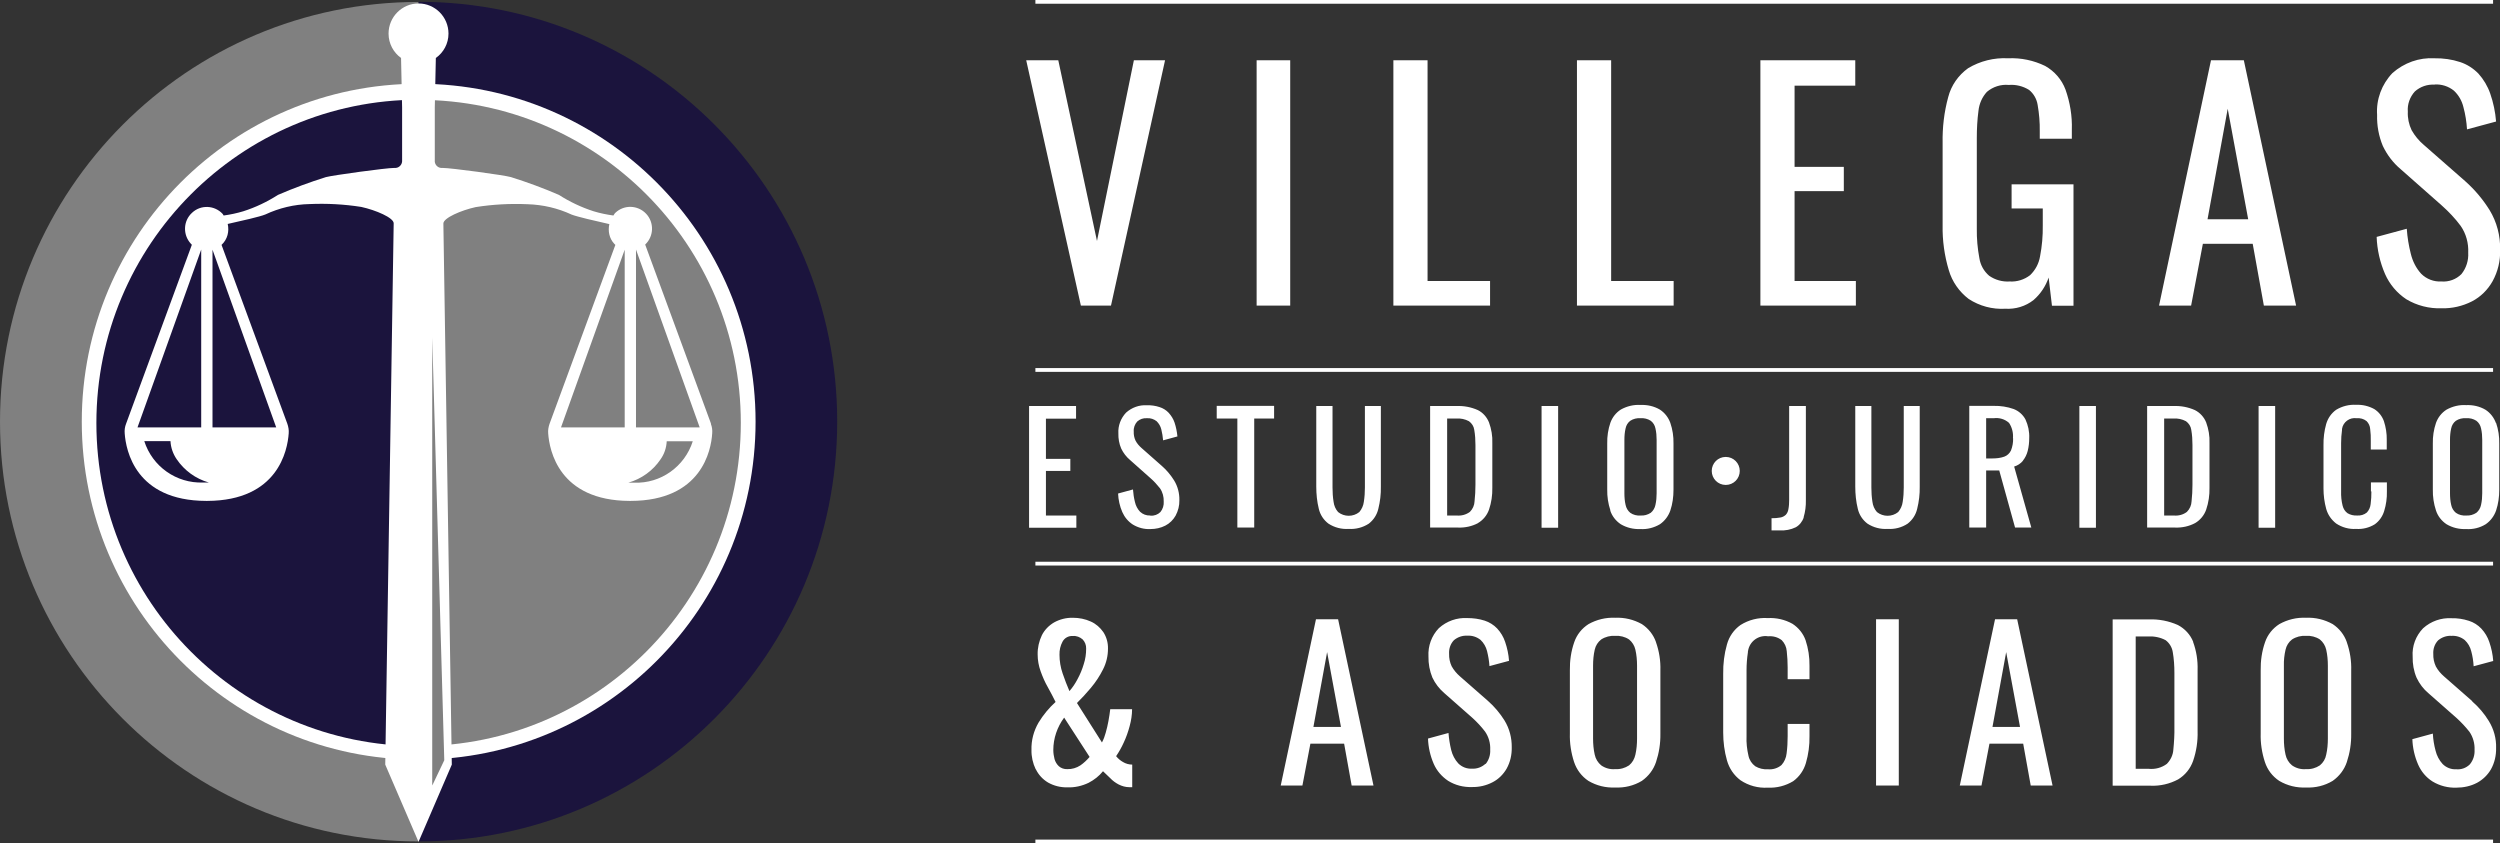
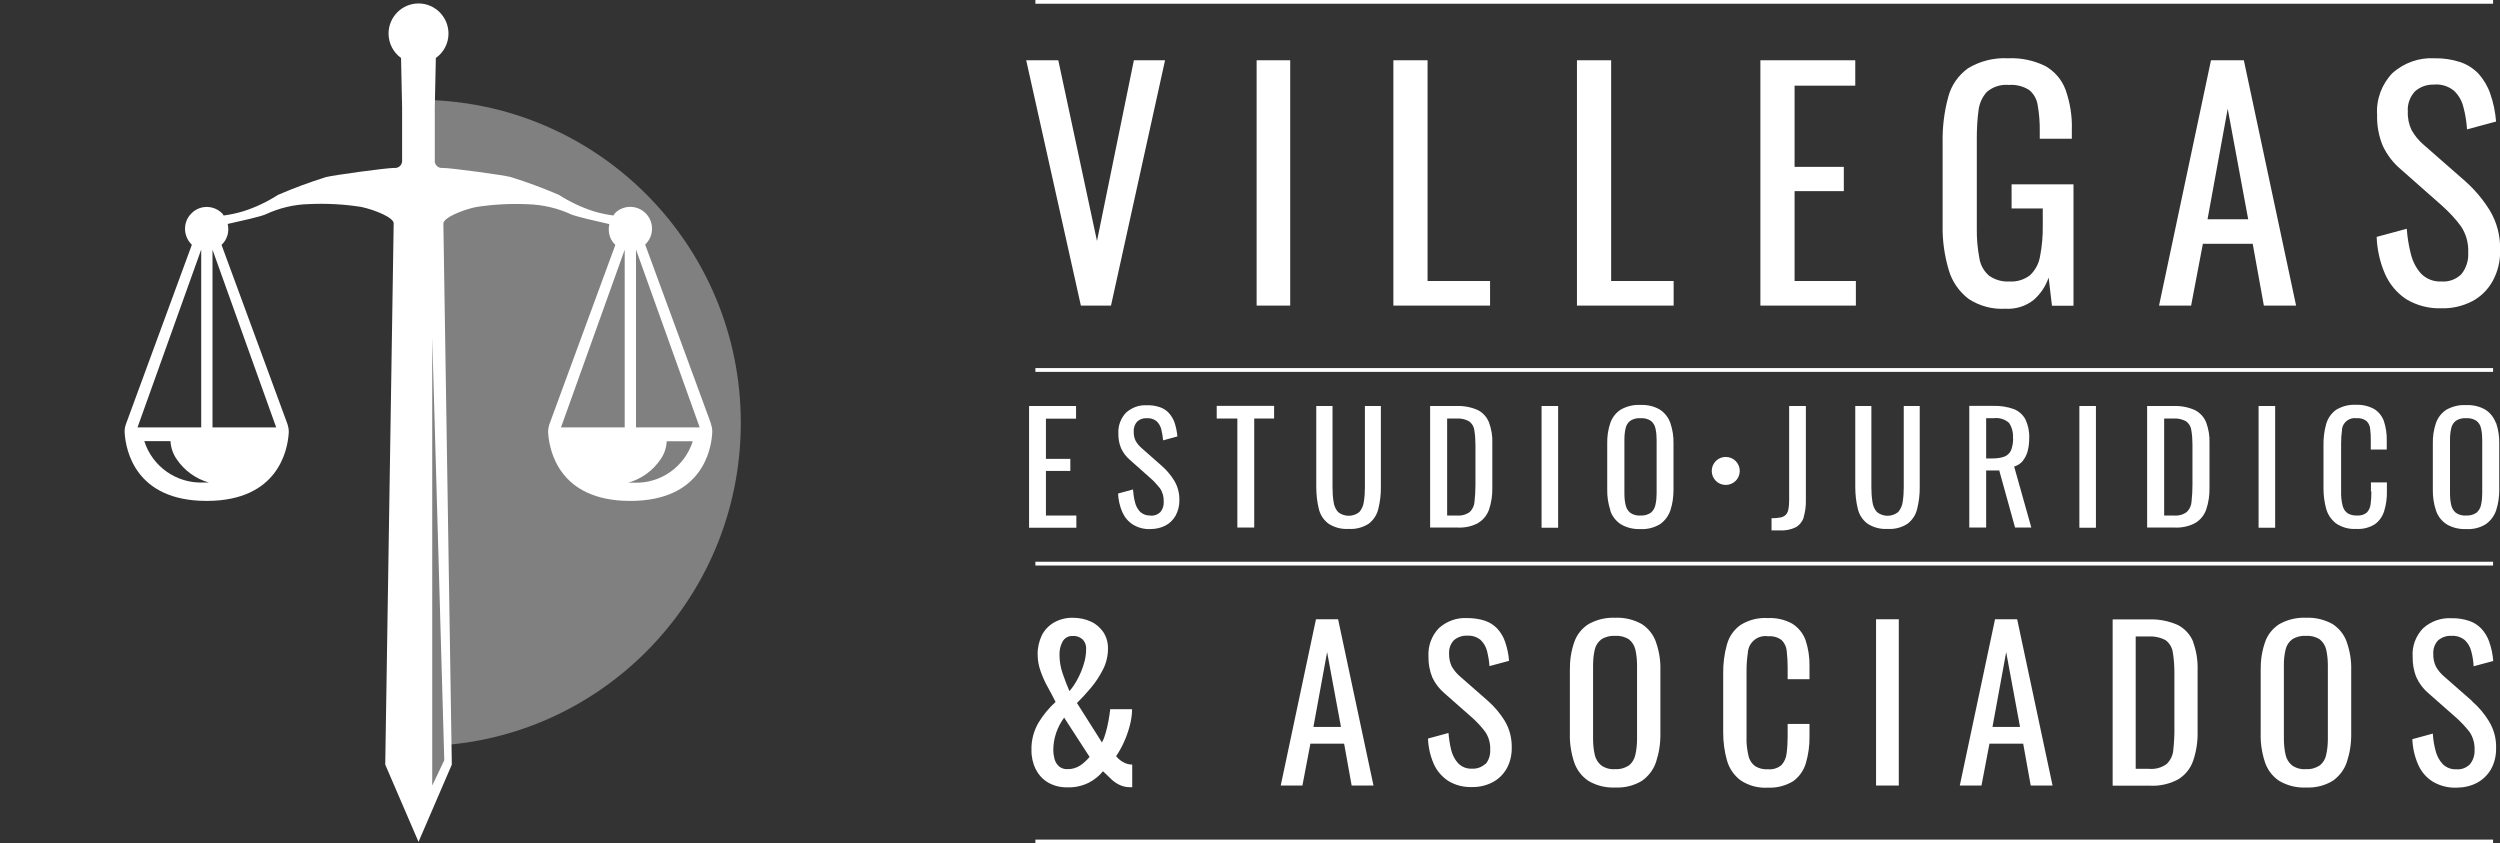
<svg xmlns="http://www.w3.org/2000/svg" id="b" width="166" height="56" viewBox="0 0 166 56">
  <rect x="0" y="0" width="166" height="56" fill="#333333" stroke="none" />
  <g id="c">
-     <path id="d" d="M27.8,55.87C12.45,55.88,0,43.4,0,28,0,12.61,12.44.13,27.79.13h0v55.75Z" fill="gray" />
-     <path id="e" d="M27.8,55.87c15.35,0,27.79-12.48,27.79-27.88,0-15.39-12.44-27.87-27.79-27.87v55.75Z" fill="#1b143d" />
-     <ellipse id="f" cx="27.8" cy="28" rx="22.37" ry="22.44" fill="#fff" />
+     <path id="e" d="M27.8,55.87v55.75Z" fill="#1b143d" />
    <path id="g" d="M27.8,49.54c11.82,0,21.39-9.61,21.39-21.46,0-11.85-9.58-21.45-21.39-21.45v42.91Z" fill="gray" />
-     <path id="h" d="M27.8,49.54c-11.82,0-21.4-9.6-21.4-21.45S15.98,6.63,27.79,6.62h0v42.91Z" fill="#1b143d" />
    <path d="M47.21,28.13l-4.37-11.89c.58-.55.61-1.47.06-2.05-.55-.58-1.46-.61-2.04-.06-.06.05-.08.12-.13.18-.44-.06-.88-.15-1.31-.28-.81-.26-1.59-.63-2.31-1.09-1.04-.45-2.1-.84-3.18-1.18-.44-.13-3.99-.61-4.54-.61-.25.03-.48-.14-.52-.4,0-.03,0-.07,0-.1,0-.03,0-3.51,0-3.51l.07-3.29c.51-.36.84-.95.84-1.62,0-1.1-.89-2-1.99-2s-1.99.9-1.99,2c0,.67.33,1.26.83,1.62l.07,3.29s0,3.48,0,3.51c.02.25-.17.48-.42.5-.03,0-.07,0-.1,0-.55,0-4.1.49-4.54.61-1.08.34-2.14.73-3.18,1.18-.72.46-1.49.83-2.31,1.09-.43.13-.86.22-1.3.28-.03-.03-.03-.07-.06-.1-.54-.59-1.46-.63-2.04-.08-.59.54-.62,1.46-.08,2.05.02.03.05.05.07.07l-4.37,11.89c-.08.2-.11.42-.09.64.08,1.12.71,4.47,5.41,4.48h.08c4.69-.02,5.32-3.36,5.4-4.48.02-.22-.02-.43-.09-.64l-4.37-11.88c.4-.37.52-.9.41-1.39.94-.21,2.14-.48,2.5-.63.92-.43,1.92-.67,2.93-.69,1.15-.05,2.3.01,3.44.19.96.21,2.16.72,2.15,1.09l-.56,35.94,2.21,5.13,2.21-5.13-.56-35.93c0-.37,1.19-.88,2.15-1.09,1.14-.18,2.29-.24,3.44-.19,1.01.03,2.01.26,2.93.69.36.14,1.56.42,2.5.63-.1.45-.01.95.33,1.31.02.02.05.05.07.07l-4.37,11.88c-.07.2-.11.42-.09.64.08,1.12.71,4.46,5.4,4.48h.08c4.7-.01,5.34-3.35,5.41-4.48.02-.22-.01-.43-.09-.64ZM9.13,28.38l4.23-11.81v11.81h-4.23ZM13.48,32.04h0c-1.77.06-3.36-1.06-3.9-2.75h1.74c.02.43.17.85.41,1.2.51.75,1.26,1.3,2.14,1.55,0,0-.31,0-.39,0ZM18.34,28.38h-4.23v-11.8l4.23,11.8ZM41.48,28.38h-4.23l4.23-11.8v11.8ZM42.11,32.05c-.08,0-.39,0-.39,0h0c.87-.25,1.63-.79,2.14-1.55.25-.35.39-.77.41-1.2h1.73c-.54,1.69-2.13,2.82-3.9,2.75ZM42.23,28.38v-11.81l4.23,11.81h-4.23Z" fill="#fff" />
    <path id="i" d="M28.71,52.14l.79-1.66-.8-28.07v29.73Z" fill="gray" />
    <path d="M98.64,50.74c.22-.27.33-.61.31-.96.02-.43-.1-.85-.34-1.2-.25-.33-.54-.64-.85-.92l-1.85-1.63c-.34-.29-.61-.64-.8-1.04-.18-.44-.27-.92-.26-1.4-.04-.7.21-1.38.69-1.88.52-.47,1.2-.71,1.89-.67.39,0,.78.05,1.15.17.31.1.6.28.83.52.24.26.42.56.53.89.14.41.23.83.26,1.26l-1.3.35c-.02-.34-.08-.67-.16-1-.07-.28-.22-.54-.43-.74-.25-.2-.56-.3-.88-.28-.32-.02-.64.09-.89.3-.23.24-.34.57-.32.9-.01.29.05.57.17.83.14.25.33.48.55.67l1.86,1.63c.43.38.8.82,1.1,1.3.33.54.49,1.16.48,1.79.01.49-.1.98-.34,1.41-.22.38-.54.7-.93.9-.42.22-.89.33-1.37.32-.56.02-1.11-.12-1.58-.41-.42-.28-.76-.67-.96-1.13-.23-.53-.36-1.1-.38-1.68l1.36-.37c.03.38.09.76.18,1.13.08.33.24.64.47.89.24.24.57.37.91.35.33.02.66-.1.9-.33ZM87.37,41.12h1.48l2.35,11.04h-1.45l-.5-2.78h-2.24l-.53,2.78h-1.44l2.34-11.04ZM88.12,43.3l-.91,4.97h1.83l-.92-4.97ZM76.37,34.23c-.25.01-.49-.08-.67-.25-.17-.18-.29-.41-.34-.65-.07-.27-.11-.55-.13-.83l-.99.27c.02.42.11.84.28,1.23.15.34.39.63.7.83.35.21.75.32,1.16.3.35,0,.69-.07,1-.23.29-.15.52-.38.68-.66.17-.32.26-.67.25-1.03.01-.46-.11-.92-.35-1.31-.22-.35-.49-.68-.8-.95l-1.36-1.2c-.16-.14-.3-.3-.4-.49-.09-.19-.13-.4-.12-.61-.02-.24.07-.48.23-.66.18-.16.41-.24.65-.22.23-.02.46.06.64.2.15.15.26.33.31.54.06.24.1.49.12.73l.95-.26c-.03-.31-.09-.62-.19-.92-.08-.24-.22-.46-.39-.65-.17-.18-.38-.31-.61-.38-.27-.09-.56-.13-.84-.12-.51-.03-1,.15-1.38.49-.35.37-.54.87-.51,1.37-.01.35.05.7.19,1.02.14.29.34.55.59.76l1.35,1.2c.23.2.44.43.63.67.18.26.26.57.25.88.02.25-.06.51-.22.7-.17.17-.41.26-.66.24ZM83.28,35.03v-7.24h1.32v-.84h-3.81v.84h1.37v7.24h1.12ZM98.15,34.73c-.41.22-.88.32-1.35.3h-1.84s0-8.07,0-8.07h1.75c.49-.02.97.07,1.42.27.34.17.6.47.74.82.16.44.24.9.22,1.37v2.97c.01.49-.06.98-.22,1.45-.13.37-.39.69-.73.89ZM97.97,29.56c0-.34-.02-.68-.08-1.02-.03-.23-.16-.43-.35-.57-.26-.14-.55-.2-.84-.18h-.61v6.44s.63,0,.63,0c.31.03.62-.05.88-.24.19-.19.3-.44.31-.7.04-.37.06-.73.06-1.1v-2.63ZM68.77,51.08c-.19-.4-.29-.84-.28-1.28-.02-.64.15-1.27.47-1.82.31-.51.69-.97,1.13-1.37-.16-.33-.34-.66-.52-.99-.19-.33-.34-.68-.47-1.04-.13-.36-.2-.74-.2-1.12-.01-.44.09-.88.28-1.28.18-.36.47-.65.81-.85.38-.21.81-.32,1.25-.31.41,0,.82.08,1.19.25.34.15.62.4.83.7.21.32.32.71.31,1.1,0,.48-.11.95-.33,1.38-.22.44-.49.85-.81,1.23-.29.35-.6.68-.92,1l1.66,2.62c.11-.21.19-.42.25-.65.07-.24.13-.5.18-.77.05-.27.09-.54.12-.79h1.45c0,.38-.06.75-.16,1.12-.1.38-.23.75-.4,1.11-.14.31-.31.61-.5.89.13.16.28.29.46.39.18.11.4.17.61.17v1.5h-.19c-.25,0-.49-.07-.71-.18-.21-.11-.4-.25-.56-.42-.17-.16-.33-.32-.48-.46-.26.32-.59.58-.96.77-.44.21-.92.32-1.41.3-.45.01-.89-.1-1.28-.32-.35-.21-.63-.51-.81-.88ZM70.35,43.47c0,.42.07.85.21,1.25.14.41.29.8.45,1.17h0c.21-.24.39-.51.54-.8.17-.31.31-.65.41-.99.11-.33.16-.68.16-1.03.01-.23-.08-.46-.24-.62-.18-.15-.4-.24-.64-.22-.29-.02-.56.13-.69.38-.14.26-.21.56-.2.86ZM69.94,49.8c0,.2.03.41.08.6.05.18.15.35.29.48.15.13.35.2.56.19.31.01.61-.08.87-.25.23-.16.43-.35.61-.56l-1.69-2.61c-.46.62-.72,1.38-.72,2.15ZM87.4,26.96v5.35c0,.5.05,1,.17,1.48.09.39.32.74.64.98.4.26.87.38,1.34.35.47.03.94-.09,1.34-.35.32-.25.54-.59.63-.98.12-.48.18-.98.17-1.48v-5.35h-1.06v5.41c0,.32-.02.63-.07.95-.03.25-.14.49-.3.68-.41.33-1,.33-1.41,0-.17-.19-.27-.43-.3-.68-.05-.31-.07-.63-.07-.95v-5.41h-1.07ZM145.62,42.62c.22.6.32,1.23.3,1.87v4.06c.02.67-.08,1.34-.3,1.98-.18.51-.53.94-.99,1.22-.56.3-1.2.45-1.84.42h-2.51v-11.04h2.39c.67-.03,1.33.1,1.94.37.46.24.83.64,1.02,1.12ZM144.38,44.68c0-.47-.03-.93-.11-1.39-.05-.31-.22-.59-.47-.78-.35-.19-.76-.27-1.16-.25h-.83v8.79s.87,0,.87,0c.43.04.85-.07,1.2-.33.25-.26.41-.59.43-.95.05-.5.08-1.01.07-1.51v-3.58ZM102.36,26.96v8.08h1.1v-8.08h-1.1ZM109.96,42.65c.21.6.31,1.23.29,1.87v4.2c.01.64-.09,1.28-.29,1.88-.17.51-.5.94-.94,1.25-.53.32-1.15.47-1.77.44-.62.03-1.24-.12-1.78-.44-.45-.3-.78-.74-.95-1.25-.2-.61-.3-1.26-.28-1.91v-4.18c-.01-.64.08-1.27.29-1.87.17-.5.51-.92.95-1.2.54-.3,1.15-.45,1.77-.42.62-.03,1.23.12,1.77.42.44.29.77.71.94,1.2ZM108.7,44.2c0-.35-.03-.71-.11-1.06-.06-.27-.21-.51-.42-.68-.27-.18-.6-.26-.92-.24-.33-.02-.65.06-.93.24-.22.17-.37.41-.43.68-.08.35-.11.7-.11,1.06v4.84c0,.36.03.72.11,1.07.06.28.21.53.43.71.27.19.6.28.93.25.33.02.65-.07.92-.25.22-.18.36-.43.42-.71.08-.35.11-.71.11-1.07v-4.84ZM155.83,42.65c.21.6.31,1.23.29,1.87v4.2c.01.64-.09,1.28-.29,1.88-.17.51-.5.94-.94,1.25-.53.32-1.15.47-1.77.44-.62.03-1.24-.12-1.78-.44-.45-.3-.78-.73-.95-1.25-.2-.61-.3-1.26-.28-1.91v-4.18c-.01-.64.08-1.27.29-1.87.17-.5.51-.92.95-1.2.54-.3,1.15-.45,1.77-.42.62-.03,1.23.12,1.77.42.44.29.77.71.94,1.2ZM154.57,44.2c0-.35-.03-.71-.11-1.06-.06-.27-.21-.51-.42-.68-.27-.18-.6-.26-.92-.24-.33-.02-.65.06-.93.24-.22.17-.37.41-.43.68-.08.35-.12.7-.11,1.06v4.84c0,.36.03.72.11,1.07.06.28.21.53.43.71.27.19.6.28.93.25.33.02.65-.07.92-.25.22-.18.37-.43.42-.71.08-.35.11-.71.11-1.07v-4.84ZM161.65,5.61c.47-.03.93.12,1.29.41.31.29.53.67.63,1.09.13.48.21.98.24,1.48l1.93-.52c-.05-.63-.18-1.26-.39-1.86-.17-.49-.44-.94-.78-1.32-.34-.35-.76-.62-1.22-.77-.55-.18-1.12-.26-1.7-.25-1.02-.06-2.02.3-2.79.98-.71.74-1.09,1.75-1.02,2.78-.02.71.11,1.41.38,2.06.28.59.68,1.12,1.18,1.54l2.73,2.41c.46.41.89.86,1.26,1.36.36.52.53,1.15.5,1.78.03.51-.13,1.02-.45,1.42-.35.35-.84.53-1.33.49-.5.03-.99-.16-1.34-.51-.34-.37-.57-.83-.69-1.32-.14-.55-.23-1.1-.27-1.67l-2,.54c.03.85.22,1.69.56,2.47.3.68.79,1.26,1.41,1.67.7.42,1.52.63,2.34.6.7.02,1.39-.14,2.02-.46.58-.3,1.05-.77,1.37-1.34.35-.64.52-1.35.5-2.08.02-.93-.22-1.85-.7-2.64-.45-.72-.99-1.36-1.62-1.92l-2.75-2.41c-.33-.28-.6-.61-.81-.98-.18-.38-.27-.8-.25-1.23-.04-.49.14-.98.47-1.34.36-.32.83-.48,1.31-.45ZM165.74,28.08c.15.44.22.9.21,1.37v3.07c0,.47-.06.93-.21,1.38-.13.37-.37.69-.69.91-.39.24-.84.35-1.3.32-.46.02-.91-.09-1.3-.32-.33-.22-.58-.54-.7-.91-.15-.45-.22-.92-.21-1.39v-3.06c-.01-.47.06-.93.21-1.37.13-.36.37-.67.7-.88.4-.22.85-.33,1.3-.3.45-.02.9.08,1.29.31.32.21.56.52.69.88ZM164.82,29.21c0-.26-.02-.52-.08-.77-.04-.2-.15-.38-.31-.5-.2-.13-.44-.19-.68-.17-.24-.02-.48.04-.68.17-.16.12-.27.3-.31.5-.06.25-.08.51-.08.77v3.54c0,.26.02.53.08.78.04.2.15.39.31.52.2.14.44.2.68.18.24.02.48-.05.68-.18.16-.13.27-.32.31-.52.06-.26.08-.52.08-.78v-3.54ZM164.15,46.55l-1.86-1.63c-.22-.19-.41-.41-.55-.67-.12-.26-.18-.54-.17-.83-.02-.33.09-.66.32-.9.25-.21.57-.32.89-.3.32-.02.63.08.88.28.21.2.36.45.43.74.09.33.14.66.16,1l1.3-.35c-.03-.43-.12-.85-.26-1.26-.11-.33-.29-.63-.53-.89-.23-.24-.51-.42-.83-.52-.37-.12-.76-.18-1.15-.17-.69-.04-1.37.2-1.89.67-.48.5-.74,1.18-.69,1.88-.01.48.07.95.26,1.4.19.4.46.76.8,1.04l1.85,1.63c.31.28.6.59.86.92.24.35.36.78.34,1.2.02.35-.09.69-.31.96-.24.24-.57.36-.9.33-.34.02-.67-.11-.91-.35-.23-.25-.39-.56-.47-.89-.1-.37-.16-.75-.18-1.13l-1.36.37c.02.58.15,1.15.38,1.68.2.46.53.86.96,1.13.48.29,1.03.43,1.58.41.48,0,.95-.1,1.37-.32.39-.21.71-.52.93-.9.24-.43.35-.92.34-1.41.02-.63-.15-1.25-.48-1.79-.3-.49-.67-.93-1.1-1.3ZM132.46,41.12h1.48l2.35,11.04h-1.45l-.5-2.78h-2.24l-.53,2.78h-1.44l2.34-11.04ZM133.21,43.3l-.91,4.97h1.83l-.92-4.97ZM120.15,45.08v-.87c.01-.58-.08-1.16-.26-1.7-.16-.45-.47-.83-.87-1.09-.5-.28-1.07-.41-1.64-.38-.64-.04-1.27.12-1.81.46-.44.31-.76.77-.9,1.29-.18.63-.26,1.29-.25,1.95v3.9c0,.63.08,1.25.25,1.85.15.53.46.99.9,1.32.54.36,1.17.53,1.81.49.59.03,1.18-.12,1.69-.43.41-.3.7-.72.84-1.2.17-.58.25-1.18.24-1.78v-.82h-1.45v.82c0,.38-.02.76-.07,1.14-.03.29-.15.56-.34.77-.25.21-.57.31-.9.28-.29.02-.59-.05-.84-.2-.23-.17-.39-.41-.45-.69-.1-.43-.15-.87-.13-1.31v-4.37c0-.4.03-.8.09-1.19,0-.03,0-.07.01-.1.1-.63.69-1.07,1.33-.97.33-.03.65.06.91.26.19.2.31.45.33.73.04.36.06.72.06,1.08v.78h1.45ZM126.08,52.16v-11.04h-1.51v11.04h1.51ZM123.19,26.96v5.35c0,.5.05,1,.17,1.48.09.39.32.74.64.98.4.26.87.38,1.34.35.47.03.94-.09,1.33-.35.32-.25.54-.59.63-.98.12-.48.18-.98.17-1.48v-5.35h-1.06v5.41c0,.32-.02.63-.07.95-.03.25-.14.49-.3.68-.41.33-1,.33-1.41,0-.17-.19-.27-.43-.3-.68-.05-.31-.07-.63-.07-.95v-5.41h-1.07ZM92.52,4v16.29h6.42v-1.63h-4.15V4h-2.27ZM83.44,4v16.29h2.23V4h-2.23ZM157.46,32.63c0,.28-.01.56-.05.84-.02.21-.11.41-.25.56-.18.15-.42.22-.66.2-.22.01-.43-.04-.62-.15-.17-.12-.28-.3-.33-.5-.08-.31-.11-.64-.1-.96v-3.2c0-.29.02-.58.06-.87,0-.02,0-.05,0-.07.07-.46.51-.78.97-.71.24-.02.47.04.66.19.14.14.23.33.24.53.03.26.05.53.04.79v.57h1.06v-.64c.01-.42-.06-.85-.19-1.25-.12-.33-.34-.61-.64-.8-.37-.2-.78-.3-1.2-.28-.47-.03-.93.09-1.33.33-.32.23-.55.56-.66.94-.13.46-.19.94-.18,1.43v2.85c0,.46.06.92.18,1.36.11.39.34.72.66.97.39.26.86.39,1.33.36.43.03.87-.08,1.24-.31.3-.22.51-.52.62-.88.13-.42.19-.86.18-1.3v-.6h-1.06v.6ZM104.71,4v16.29h6.42v-1.63h-4.15V4h-2.27ZM146.27,16.19l-.78,4.1h-2.13l3.45-16.29h2.18l3.47,16.29h-2.14l-.74-4.1h-3.31ZM146.57,14.56h2.71l-1.36-7.34-1.34,7.34ZM149.97,26.96v8.08h1.1v-8.08h-1.1ZM73.77,20.29l3.59-16.29h-2.07l-2.45,12-2.57-12h-2.13l3.63,16.29h1.98ZM123.19,5.69v-1.69h-6.3v16.29h6.34v-1.63h-4.07v-5.97h3.27v-1.61h-3.27v-5.39h4.03ZM137.57,9.21v-.6c.03-.91-.12-1.81-.42-2.66-.25-.67-.73-1.22-1.35-1.57-.76-.37-1.61-.55-2.46-.51-.93-.05-1.86.18-2.66.66-.65.47-1.12,1.14-1.32,1.92-.27.99-.39,2.02-.37,3.05v5.45c-.02,1.01.12,2.02.41,2.99.22.76.69,1.43,1.32,1.91.72.47,1.57.7,2.43.65.68.04,1.35-.16,1.88-.58.46-.4.8-.91,1-1.49l.22,1.87h1.43v-8.06h-4.11v1.6h2.07v1.13c.01.69-.05,1.38-.18,2.05-.08.48-.31.91-.66,1.25-.39.3-.87.45-1.36.42-.48.03-.96-.1-1.36-.38-.35-.3-.58-.71-.65-1.17-.12-.64-.18-1.3-.17-1.95v-6.03c0-.6.03-1.2.11-1.8.05-.47.24-.91.56-1.26.4-.34.93-.51,1.45-.46.47-.04.95.08,1.35.33.31.25.51.61.57,1,.1.57.15,1.16.14,1.74v.5h2.13ZM145.76,34.73c-.41.22-.88.32-1.35.3h-1.84s0-8.07,0-8.07h1.75c.49-.02.97.07,1.42.27.34.17.61.47.75.82.16.44.24.9.22,1.37v2.97c.01.49-.06.98-.22,1.45-.13.37-.39.69-.73.89ZM145.58,29.56c0-.34-.02-.68-.08-1.02-.03-.23-.16-.43-.35-.57-.26-.14-.55-.2-.84-.18h-.61v6.44s.64,0,.64,0c.31.03.62-.05.87-.24.19-.19.3-.44.31-.7.04-.37.06-.73.06-1.1v-2.63ZM138.07,26.96v8.08h1.1v-8.08h-1.1ZM119.76,34.35c.11-.37.16-.76.15-1.14v-6.25h-1.11v6.23c0,.21-.01.42-.05.62-.02.14-.08.27-.17.37-.1.09-.22.16-.35.18-.2.04-.4.05-.6.05v.81h.54c.37.02.74-.05,1.07-.21.25-.14.44-.38.53-.66ZM106.93,33.89c-.15-.45-.22-.92-.21-1.39v-3.06c-.01-.47.06-.93.21-1.37.13-.36.37-.67.7-.88.4-.22.85-.33,1.3-.3.45-.02.9.08,1.29.31.32.21.56.52.69.88.15.44.22.9.21,1.37v3.07c0,.47-.06.93-.21,1.38-.13.37-.37.69-.69.91-.39.23-.84.35-1.3.32-.46.02-.91-.09-1.3-.32-.33-.22-.58-.54-.7-.91ZM107.86,32.75c0,.26.02.53.08.78.04.2.15.39.31.52.2.14.44.2.68.18.24.02.48-.05.68-.18.16-.13.27-.32.31-.52.06-.26.08-.52.08-.78v-3.54c0-.26-.02-.52-.08-.77-.04-.2-.15-.38-.31-.5-.2-.13-.44-.19-.68-.17-.24-.02-.48.04-.68.17-.16.12-.27.3-.31.5-.06.25-.08.51-.08.77v3.54ZM134.32,30.6c-.15.18-.35.31-.58.38l1.14,4.05h-1.08l-1.05-3.79h-.87v3.79h-1.12v-8.08h1.62c.45-.01.91.06,1.33.21.33.13.61.37.78.69.18.39.27.81.25,1.24,0,.29-.03.57-.1.85-.06.24-.17.46-.32.65ZM133.66,29.1c.03-.36-.06-.72-.26-1.02-.28-.25-.65-.36-1.02-.31h-.5v2.67h.43c.26,0,.53-.03.78-.12.19-.07.35-.22.44-.41.1-.26.15-.53.14-.81ZM71.47,34.23h-2.02v-2.96h1.62v-.8h-1.62v-2.67h2v-.84h-3.12v8.08h3.14s0-.8,0-.8ZM115.52,31.27c0-.51-.41-.93-.93-.93s-.93.42-.93.93.41.93.93.93.93-.42.93-.93ZM165.54,37.3h-96.79v.25h96.79v-.25ZM68.75,56h96.79v-.25h-96.79v.25ZM165.54,0h-96.79v.25h96.79v-.25ZM165.54,24.44h-96.79v.25h96.79v-.25Z" fill="#fff" />
  </g>
</svg>